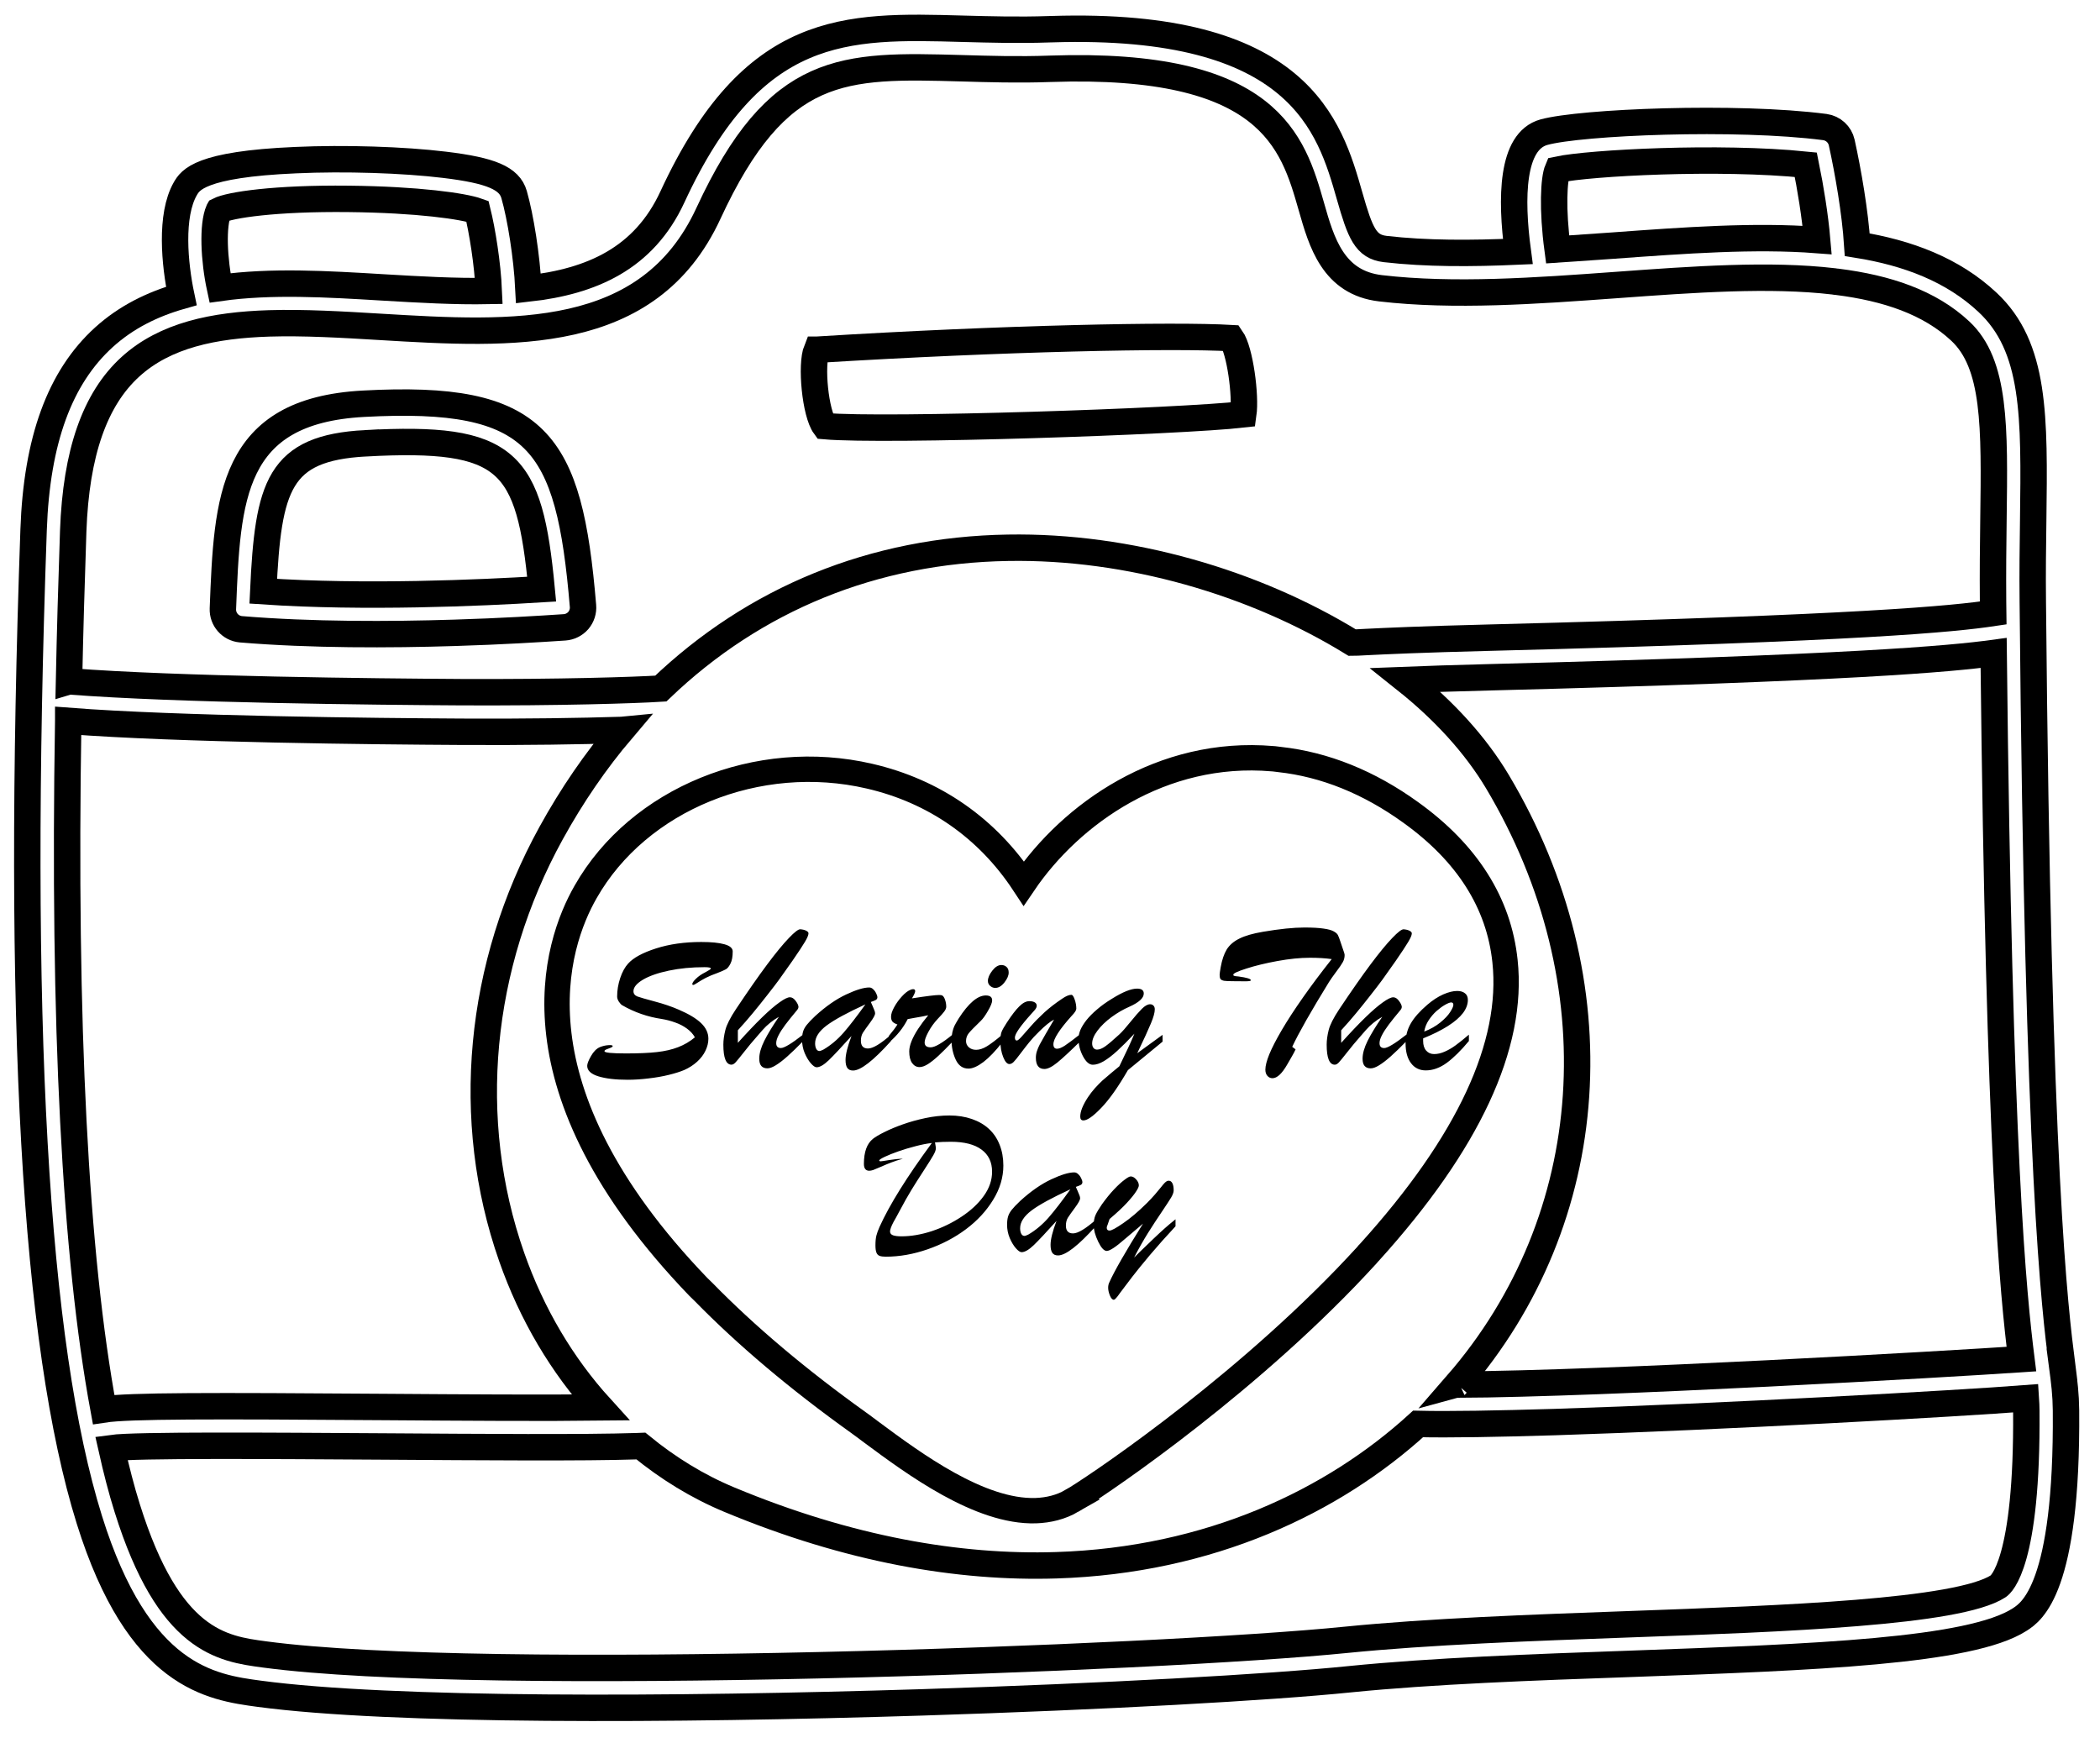
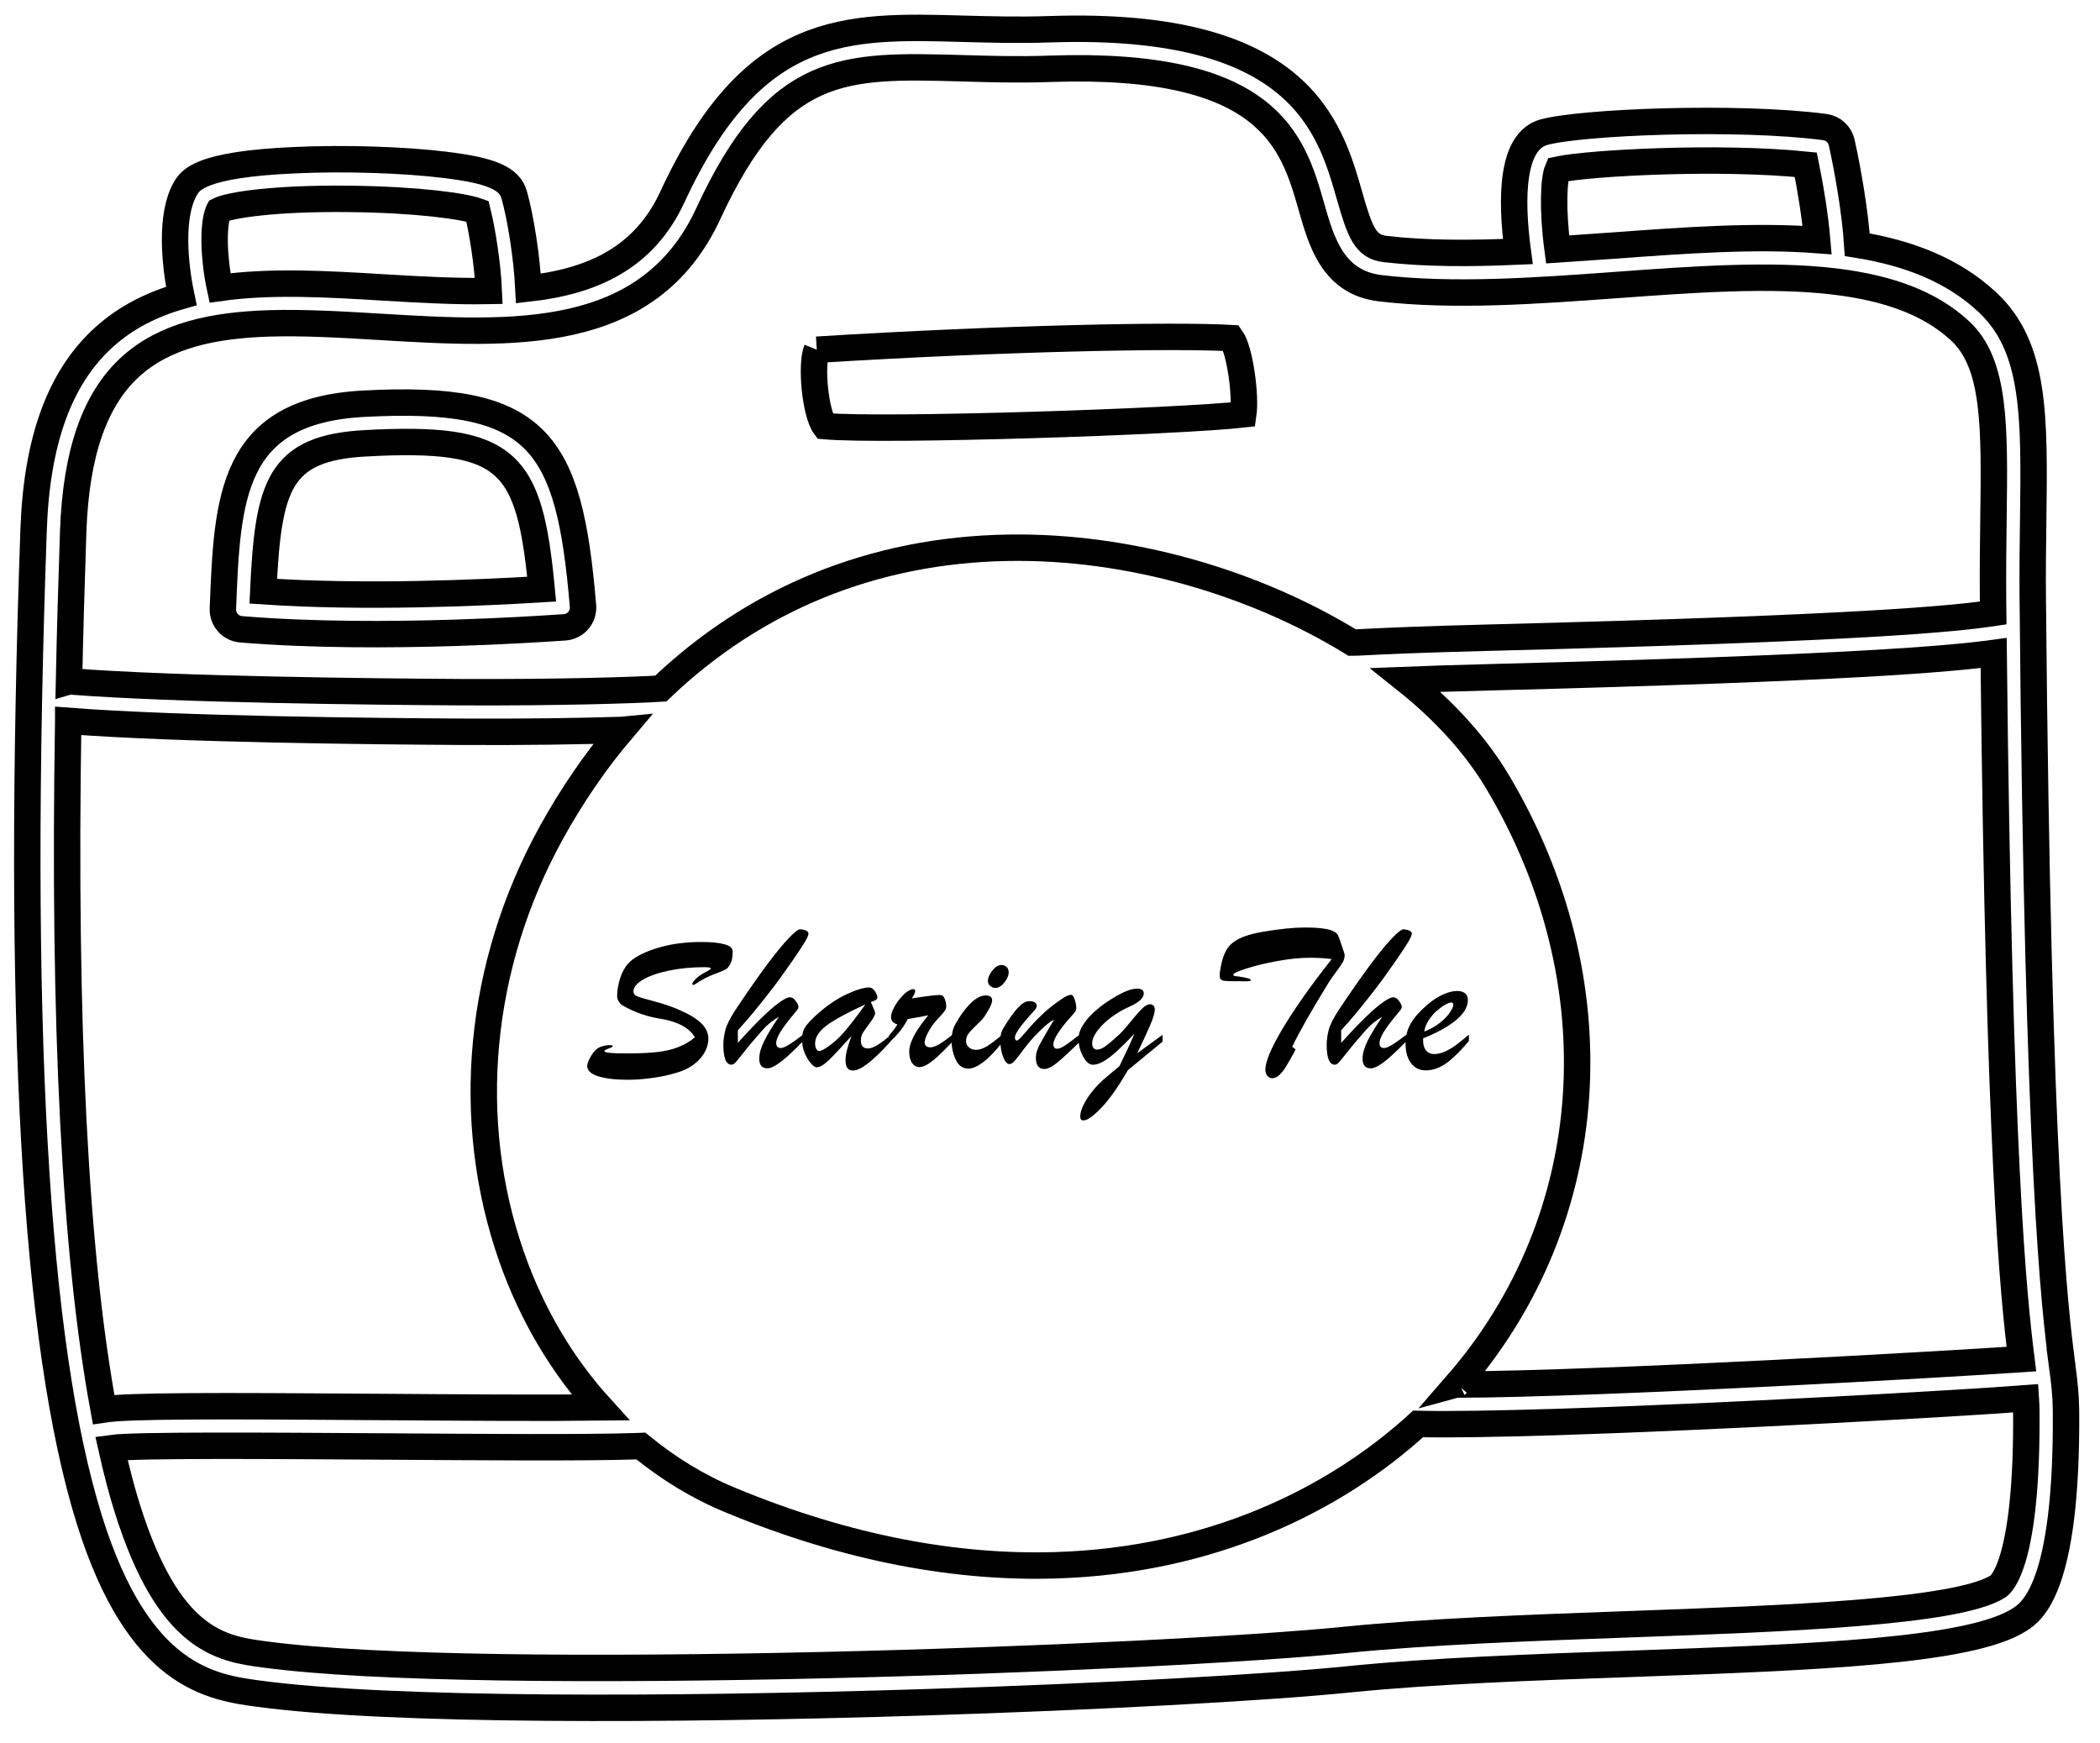
<svg xmlns="http://www.w3.org/2000/svg" xmlns:ns1="http://sodipodi.sourceforge.net/DTD/sodipodi-0.dtd" xmlns:ns2="http://www.inkscape.org/namespaces/inkscape" width="106" height="88" viewBox="0 0 79.5 66" version="1.0" id="svg13" ns1:docname="site-logo.svg" ns2:version="1.4.2 (f4327f4, 2025-05-13)">
  <defs id="defs13" />
  <ns1:namedview id="namedview13" pagecolor="#ffffff" bordercolor="#000000" borderopacity="0.25" ns2:showpageshadow="2" ns2:pageopacity="0.0" ns2:pagecheckerboard="0" ns2:deskcolor="#d1d1d1" showgrid="false" ns2:zoom="6.725" ns2:cx="60" ns2:cy="60" ns2:window-width="2560" ns2:window-height="1369" ns2:window-x="2552" ns2:window-y="-8" ns2:window-maximized="1" ns2:current-layer="svg13" />
  <g transform="rotate(29,60.075,32.13)" id="g12" style="fill:none">
    <path fill="transparent" stroke="#000000" stroke-width="1" fill-rule="evenodd" d="M 85.273,40.488 C 84,38.75 81.016,34.684 70.305,15.766 69.758,14.805 69.266,13.887 68.832,13.078 66.957,9.59 65.719,7.285 63.305,6.684 61.57,6.25 59.777,6.504 57.941,7.168 57.27,6.125 56.309,4.93 55.551,4.07 55.34,3.832 55.004,3.754 54.711,3.867 51.57,5.109 46.531,8.184 45.5,9.195 c -0.91,0.895 0.109,2.789 1.328,4.43 -1.496,0.918 -2.988,1.754 -4.441,2.352 -0.684,0.277 -1.109,-0.062 -2.152,-1.109 -1.934,-1.938 -4.852,-4.863 -12.922,-0.051 -0.031,0.016 -0.059,0.031 -0.086,0.051 -1.004,0.602 -1.949,1.09 -2.863,1.566 -3.945,2.043 -7.059,3.66 -6.531,10.898 0.188,2.562 -1.121,4.281 -3.086,5.676 -0.641,-1.031 -1.574,-2.223 -2.199,-2.848 -0.453,-0.453 -1.199,-0.379 -2.844,0.289 -1.465,0.594 -3.434,1.605 -5.016,2.578 -3.117,1.906 -3.125,2.602 -3.133,2.977 -0.016,1.16 1.027,2.688 1.836,3.621 -0.805,0.801 -1.438,1.711 -1.805,2.789 -0.727,2.137 -0.332,4.645 1.203,7.66 8.43,16.562 14.98,26.953 20.02,31.762 4.523,4.316 7.105,3.309 8.816,2.641 4.68,-1.832 13.965,-7.027 22.109,-11.883 5.902,-3.52 11.211,-6.859 13.738,-8.617 2.555,-1.773 5.852,-3.762 9.043,-5.68 5.898,-3.555 10.992,-6.625 12.039,-8.59 0.25,-0.469 1.012,-1.898 -2.305,-7.77 -0.297,-0.523 -0.566,-0.895 -0.977,-1.449 z" id="path1" style="fill:none" />
    <path fill="transparent" stroke="#000000" stroke-width="1" fill-rule="evenodd" d="M 65.602,52.246 C 67.332,44.117 63.516,35.992 55.875,31.547 c -1.406,-0.816 -3.082,-1.375 -4.898,-1.68 0.656,-0.398 1.555,-0.938 2.805,-1.672 11.707,-6.887 14.836,-9.016 16.168,-10.012 9.434,16.594 12.43,20.887 13.879,22.871 -2.395,1.547 -13.23,8.402 -18.23,11.211 0,-0.008 0,-0.012 0.004,-0.02 z" id="path2" style="fill:none" />
    <path fill="transparent" stroke="#000000" stroke-width="1" d="m 46.645,10.18 c 0.93,-0.809 5.086,-3.414 8.125,-4.715 0.578,0.676 1.246,1.523 1.758,2.285 -2.156,0.988 -4.375,2.438 -6.656,3.93 -0.586,0.379 -1.176,0.766 -1.766,1.145 -0.922,-1.242 -1.422,-2.27 -1.461,-2.645 z" id="path3" style="fill:none" />
    <path fill="transparent" stroke="#000000" stroke-width="1" d="m 3.062,36.109 c 0.258,-0.383 1.633,-1.445 4.094,-2.773 2.297,-1.242 3.93,-1.863 4.484,-1.953 0.516,0.555 1.305,1.559 1.84,2.434 -1.105,0.641 -2.332,1.23 -3.578,1.828 -1.895,0.906 -3.82,1.828 -5.379,3.004 -0.711,-0.812 -1.406,-1.938 -1.461,-2.539 z" id="path4" style="fill:none" />
    <path fill="transparent" stroke="#000000" stroke-width="1" d="M 3.008,42.895 C 3.578,41.219 5,39.996 6.801,38.922 7.938,38.246 9.23,37.625 10.547,36.996 c 4.512,-2.16 9.176,-4.391 8.781,-9.777 -0.457,-6.25 1.738,-7.391 5.723,-9.457 0.891,-0.461 1.902,-0.98 2.945,-1.609 7.125,-4.273 9.371,-2.031 11.172,-0.227 0.992,0.996 2.117,2.121 3.789,1.434 2.578,-1.059 5.199,-2.77 7.734,-4.426 2.484,-1.625 4.891,-3.195 7.148,-4.121 0.039,-0.012 0.078,-0.027 0.117,-0.047 1.766,-0.707 3.438,-1.016 4.98,-0.629 1.77,0.441 2.887,2.516 4.57,5.652 0.438,0.816 0.938,1.742 1.488,2.715 l 0.207,0.363 C 68,17.789 65.184,19.75 53.023,26.902 c -2.301,1.352 -3.43,2.051 -4.035,2.426 -0.242,0.152 -0.379,0.238 -0.465,0.285 -4.348,-0.195 -9.176,0.891 -13.137,3.176 -4.418,2.543 -7.461,6.352 -8.914,11.035 -0.836,0.535 -3.262,1.984 -6.559,3.793 l -0.043,0.023 C 17.168,49.117 10.477,52.742 6.762,54.438 6.758,54.441 6.75,54.445 6.746,54.449 5.891,52.828 5.02,51.145 4.125,49.391 2.785,46.754 2.418,44.629 3.008,42.895 Z" id="path5" style="fill:none" />
    <path fill="transparent" stroke="#000000" stroke-width="1" d="m 7.445,55.77 c 3.77,-1.723 10.441,-5.336 13.145,-6.816 l 0.043,-0.023 c 2.164,-1.184 4,-2.242 5.258,-2.992 0.02,-0.008 0.035,-0.02 0.051,-0.031 -0.301,1.5 -0.453,3.074 -0.449,4.715 0.016,5.727 2.371,11.105 6.469,14.754 1.727,1.539 3.676,2.672 5.703,3.359 -1.836,1.047 -4.551,2.527 -7.203,3.973 -5.664,3.086 -8.449,4.625 -9.207,5.211 -3.777,-4.586 -8.402,-12 -13.809,-22.148 z" id="path6" style="fill:none" />
    <path fill="transparent" stroke="#000000" stroke-width="1" d="m 84.941,42.676 c 2.832,5.012 2.352,6.211 2.289,6.328 -0.852,1.602 -6.504,5.004 -11.488,8.008 -3.211,1.934 -6.527,3.934 -9.125,5.734 -5.809,4.035 -27.711,17.27 -35.539,20.332 -1.516,0.594 -3.398,1.328 -7.23,-2.324 -0.523,-0.496 -1.062,-1.066 -1.625,-1.699 0.734,-0.551 5.281,-3.027 8.957,-5.035 3.293,-1.797 6.695,-3.648 8.406,-4.672 0.047,-0.027 0.09,-0.051 0.133,-0.078 1.305,0.238 2.621,0.297 3.91,0.152 4.879,-0.547 8.855,-1.938 12.027,-3.828 5,-2.98 8,-7.203 9.387,-11.32 1.031,-0.539 2.625,-1.461 4.484,-2.566 5.418,-3.23 13.035,-8.031 15.168,-9.438 0.086,0.133 0.164,0.262 0.246,0.406 z" id="path7" style="fill:none" />
    <path fill="transparent" stroke="#000000" stroke-width="1" d="m 11.484,49.566 c 2.43,-1.094 5.031,-2.547 7.141,-3.805 1.516,-0.902 2.777,-1.707 3.539,-2.199 0.168,-0.109 0.285,-0.281 0.328,-0.477 0.039,-0.199 0,-0.402 -0.113,-0.57 -3.488,-5.211 -5.355,-6.195 -10.98,-2.664 -4.27,2.676 -2.777,5.629 -0.891,9.367 0.18,0.359 0.609,0.512 0.977,0.348 z" id="path8" style="fill:none" />
    <path fill="transparent" stroke="#000000" stroke-width="1" d="m 12.195,41.121 c 4.594,-2.879 5.742,-2.438 8.508,1.598 C 18.73,43.977 15,46.266 11.523,47.898 9.746,44.309 9.398,42.875 12.195,41.121 Z" id="path9" style="fill:none" />
-     <path fill="transparent" stroke="#000000" stroke-width="1" d="" id="path10" style="fill:none" />
-     <path fill="transparent" stroke="#000000" stroke-width="1" d="m 25.418,29.742 c 5.969,-3.809 11.562,-7.055 13.512,-7.992 0.516,0.25 1.543,1.637 1.797,2.305 -1.969,1.406 -11.559,7.145 -13.641,8.07 -0.547,-0.25 -1.594,-1.762 -1.668,-2.383 z" id="path11" style="fill:none" />
-     <path fill="transparent" stroke="#000000" stroke-width="0.6" transform="matrix(1.6,0,0,1.6,-26.88,-29.12)" d="m 51.172,57.68 c 0.227,-0.367 2.074,-3.91 3.105,-7.754 0.062,-0.238 0.125,-0.477 0.18,-0.711 0.004,-0.016 0.008,-0.031 0.008,-0.047 0.004,-0.016 0.008,-0.027 0.012,-0.043 0.793,-3.395 0.613,-5.945 -0.535,-7.578 -0.793,-1.133 -2.023,-1.805 -3.656,-1.996 -1.207,-0.145 -2.328,-0.008 -3.324,0.41 -0.043,0.016 -0.078,0.031 -0.117,0.047 l -0.035,0.016 c -2.402,1.074 -3.539,3.453 -3.719,5.434 -1.383,-0.723 -2.91,-0.883 -4.422,-0.449 -2.605,0.742 -4.52,3.121 -4.547,5.652 -0.02,1.43 0.613,4.953 6.859,6.879 l 0.172,0.047 C 42.535,58 44.113,58.312 45.848,58.512 c 0.109,0.012 0.238,0.031 0.387,0.051 1.238,0.164 3.16,0.418 4.301,-0.262 0.258,-0.156 0.477,-0.355 0.637,-0.621 z" id="path12" style="fill:none" />
+     <path fill="transparent" stroke="#000000" stroke-width="1" d="m 25.418,29.742 c 5.969,-3.809 11.562,-7.055 13.512,-7.992 0.516,0.25 1.543,1.637 1.797,2.305 -1.969,1.406 -11.559,7.145 -13.641,8.07 -0.547,-0.25 -1.594,-1.762 -1.668,-2.383 " id="path11" style="fill:none" />
  </g>
  <g id="text13" style="font-size:8.1px;font-family:'Brush Script MT';text-anchor:middle" aria-label="Sharing TheDay" transform="translate(-4.349,-8.922)">
    <path d="m 30.655,48.192 q -0.099,-0.182 -0.297,-0.328 -0.198,-0.146 -0.447,-0.233 -0.245,-0.091 -0.514,-0.134 -0.799,-0.119 -1.491,-0.518 -0.059,-0.032 -0.127,-0.134 -0.067,-0.103 -0.067,-0.198 0,-0.348 0.115,-0.696 0.119,-0.352 0.301,-0.55 0.293,-0.328 1.052,-0.573 0.763,-0.245 1.717,-0.245 0.57,0 0.878,0.087 0.312,0.087 0.312,0.269 0,0.297 -0.083,0.459 -0.079,0.162 -0.174,0.218 -0.091,0.051 -0.324,0.142 -0.249,0.087 -0.435,0.182 -0.182,0.095 -0.312,0.182 -0.131,0.087 -0.162,0.087 -0.04,0 -0.04,-0.032 0,-0.067 0.138,-0.202 0.142,-0.138 0.348,-0.241 0.218,-0.115 0.218,-0.146 0,-0.051 -0.241,-0.051 -0.732,0 -1.353,0.131 -0.621,0.131 -0.981,0.344 -0.356,0.214 -0.356,0.435 0,0.138 0.146,0.198 0.15,0.055 0.657,0.19 0.506,0.134 0.906,0.308 0.573,0.245 0.85,0.51 0.277,0.265 0.277,0.593 0,0.225 -0.111,0.455 -0.107,0.225 -0.316,0.415 -0.21,0.19 -0.483,0.312 -0.233,0.099 -0.589,0.186 -0.352,0.087 -0.767,0.134 -0.411,0.051 -0.787,0.051 -0.692,0 -1.115,-0.131 -0.419,-0.131 -0.419,-0.396 0,-0.119 0.142,-0.368 0.142,-0.253 0.336,-0.34 0.17,-0.067 0.328,-0.075 0.158,-0.012 0.158,0.036 0,0.012 -0.012,0.024 -0.012,0.012 -0.028,0.02 -0.016,0.008 -0.032,0.016 -0.079,0.032 -0.131,0.051 -0.047,0.016 -0.079,0.036 -0.028,0.016 -0.028,0.047 0,0.083 0.819,0.083 0.712,0 1.167,-0.051 0.455,-0.051 0.803,-0.186 0.348,-0.134 0.633,-0.372 z m 4.097,-0.103 v 0.249 q -0.344,0.352 -0.597,0.577 -0.249,0.221 -0.439,0.336 -0.186,0.115 -0.316,0.115 -0.308,0 -0.308,-0.364 0,-0.293 0.19,-0.676 0.194,-0.388 0.554,-0.91 -0.178,0.099 -0.336,0.229 -0.158,0.127 -0.281,0.269 -0.123,0.138 -0.206,0.237 -0.257,0.289 -0.494,0.593 -0.237,0.301 -0.32,0.392 -0.083,0.091 -0.158,0.091 -0.308,0 -0.308,-0.759 0,-0.249 0.075,-0.55 0.075,-0.301 0.403,-0.795 0.692,-1.036 1.183,-1.693 0.494,-0.66 0.819,-0.997 0.324,-0.34 0.435,-0.332 0.138,0.012 0.221,0.055 0.087,0.044 0.087,0.099 0,0.099 -0.138,0.328 -0.134,0.225 -0.467,0.708 -0.36,0.51 -0.51,0.72 -0.15,0.206 -0.451,0.589 -0.297,0.38 -0.546,0.68 -0.245,0.297 -0.562,0.645 v 0.475 q 0.53,-0.589 0.918,-0.965 0.388,-0.376 0.657,-0.566 0.269,-0.194 0.396,-0.194 0.119,0 0.221,0.142 0.103,0.138 0.103,0.229 0,0.04 -0.04,0.099 -0.285,0.34 -0.455,0.566 -0.166,0.221 -0.257,0.399 -0.091,0.174 -0.091,0.301 0,0.186 0.178,0.186 0.19,0 0.842,-0.51 z m 0.463,-0.708 q 0.601,-0.546 1.167,-0.811 0.566,-0.265 0.874,-0.265 0.083,0 0.154,0.071 0.071,0.067 0.111,0.158 0.044,0.091 0.044,0.134 0,0.071 -0.055,0.107 -0.055,0.032 -0.194,0.079 0.028,0.063 0.071,0.162 0.043,0.099 0.067,0.162 0.024,0.059 0.024,0.107 0,0.095 -0.194,0.356 -0.19,0.257 -0.269,0.38 -0.075,0.123 -0.075,0.301 0,0.293 0.269,0.293 0.277,0 0.866,-0.518 v 0.241 q -1.001,1.111 -1.432,1.111 -0.154,0 -0.221,-0.103 -0.063,-0.099 -0.063,-0.297 0,-0.312 0.225,-0.906 -0.577,0.641 -0.858,0.914 -0.281,0.269 -0.463,0.269 -0.087,0 -0.218,-0.15 -0.131,-0.15 -0.233,-0.388 -0.099,-0.241 -0.099,-0.498 0,-0.186 0.036,-0.308 0.036,-0.127 0.138,-0.257 0.103,-0.131 0.328,-0.344 z m 1.894,-0.435 q -1.028,0.471 -1.467,0.799 -0.435,0.328 -0.435,0.676 0,0.127 0.044,0.21 0.044,0.079 0.119,0.079 0.044,0 0.154,-0.055 0.415,-0.245 0.759,-0.637 0.344,-0.396 0.827,-1.072 z m 0.89,1.448 v -0.257 q 0.214,-0.253 0.324,-0.431 -0.127,-0.044 -0.186,-0.107 -0.055,-0.063 -0.055,-0.19 0,-0.142 0.119,-0.36 0.119,-0.218 0.293,-0.407 0.174,-0.19 0.316,-0.245 0.055,-0.028 0.107,-0.028 0.079,0 0.079,0.075 0,0.067 -0.123,0.273 0.815,-0.127 1.028,-0.127 0.083,0 0.115,0.016 0.067,0.036 0.111,0.166 0.044,0.131 0.044,0.261 0,0.083 -0.075,0.182 -0.071,0.095 -0.249,0.281 -0.21,0.225 -0.352,0.49 -0.142,0.265 -0.142,0.399 0,0.186 0.229,0.186 0.241,0 0.838,-0.49 v 0.265 q -0.328,0.344 -0.542,0.542 -0.214,0.198 -0.396,0.316 -0.182,0.115 -0.324,0.115 -0.166,0 -0.277,-0.15 -0.111,-0.154 -0.111,-0.443 0,-0.17 0.087,-0.388 0.087,-0.218 0.253,-0.471 0.17,-0.257 0.38,-0.51 -0.111,0.024 -0.249,0.051 -0.138,0.024 -0.293,0.051 -0.154,0.028 -0.237,0.044 -0.245,0.49 -0.712,0.89 z m 4.026,-2.072 q -0.099,0 -0.19,-0.075 -0.087,-0.075 -0.087,-0.19 0,-0.174 0.166,-0.388 0.166,-0.214 0.344,-0.214 0.119,0 0.198,0.075 0.079,0.071 0.079,0.21 0,0.17 -0.162,0.376 -0.162,0.206 -0.348,0.206 z m 0.269,1.768 v 0.289 q -0.384,0.494 -0.716,0.748 -0.332,0.249 -0.566,0.249 -0.324,0 -0.483,-0.34 -0.158,-0.34 -0.158,-0.744 0,-0.154 0.032,-0.293 0.032,-0.142 0.075,-0.233 0.044,-0.091 0.162,-0.285 0.562,-0.874 1.028,-0.874 0.241,0 0.241,0.186 0,0.127 -0.158,0.396 -0.154,0.269 -0.277,0.384 -0.344,0.332 -0.451,0.463 -0.103,0.131 -0.103,0.297 0,0.142 0.107,0.237 0.107,0.095 0.277,0.095 0.186,0 0.407,-0.134 0.225,-0.138 0.581,-0.439 z m 2.63,-0.716 q -0.696,0.775 -0.696,1.08 0,0.17 0.138,0.17 0.115,0 0.297,-0.119 0.186,-0.123 0.577,-0.431 v 0.273 q -0.562,0.554 -0.862,0.799 -0.301,0.245 -0.49,0.245 -0.324,0 -0.324,-0.427 0,-0.127 0.04,-0.249 0.04,-0.123 0.107,-0.253 0.071,-0.134 0.214,-0.38 0.142,-0.249 0.328,-0.562 -0.225,0.115 -0.566,0.455 -0.221,0.214 -0.376,0.407 -0.154,0.19 -0.332,0.427 -0.174,0.233 -0.257,0.316 -0.079,0.079 -0.162,0.079 -0.127,0 -0.233,-0.265 -0.107,-0.265 -0.107,-0.617 0,-0.218 0.047,-0.34 0.051,-0.123 0.198,-0.348 0.273,-0.419 0.471,-0.613 0.198,-0.198 0.38,-0.198 0.127,0 0.202,0.044 0.079,0.044 0.079,0.134 0,0.04 -0.024,0.083 -0.024,0.044 -0.055,0.079 -0.028,0.036 -0.123,0.138 -0.625,0.692 -0.625,0.898 0,0.115 0.075,0.115 0.047,0 0.182,-0.15 0.138,-0.154 0.352,-0.399 0.218,-0.249 0.51,-0.518 0.297,-0.269 0.672,-0.518 0.21,-0.146 0.348,-0.146 0.063,0 0.123,0.174 0.063,0.174 0.063,0.352 0,0.087 -0.17,0.265 z m 3.437,0.981 -1.313,1.08 q -0.554,0.957 -1.009,1.428 -0.455,0.475 -0.676,0.475 -0.119,0 -0.119,-0.146 0,-0.285 0.289,-0.728 0.115,-0.174 0.261,-0.34 0.15,-0.166 0.281,-0.289 0.134,-0.119 0.352,-0.301 0.218,-0.178 0.297,-0.245 0.396,-0.807 0.57,-1.234 -0.372,0.396 -0.649,0.649 -0.277,0.253 -0.51,0.392 -0.229,0.134 -0.415,0.134 -0.202,0 -0.372,-0.32 -0.17,-0.324 -0.17,-0.664 0,-0.158 0.071,-0.332 0.075,-0.174 0.229,-0.372 0.158,-0.198 0.399,-0.403 0.241,-0.21 0.566,-0.407 0.613,-0.384 0.953,-0.384 0.253,0 0.253,0.186 0,0.257 -0.55,0.502 -0.336,0.146 -0.668,0.388 -0.328,0.241 -0.534,0.514 -0.202,0.269 -0.202,0.486 0,0.107 0.051,0.17 0.051,0.063 0.134,0.063 0.138,0 0.316,-0.127 0.178,-0.127 0.526,-0.447 0.158,-0.146 0.419,-0.471 0.265,-0.328 0.435,-0.498 0.174,-0.174 0.312,-0.174 0.079,0 0.127,0.051 0.051,0.047 0.051,0.142 0,0.182 -0.146,0.53 -0.142,0.344 -0.518,1.131 l 0.957,-0.696 z m 4.904,0.194 0.131,0.099 q -0.051,0.111 -0.099,0.194 -0.047,0.083 -0.115,0.202 -0.067,0.119 -0.103,0.178 -0.297,0.518 -0.558,0.518 -0.111,0 -0.19,-0.087 -0.079,-0.087 -0.079,-0.237 0,-0.214 0.15,-0.585 0.154,-0.372 0.471,-0.914 0.32,-0.546 0.803,-1.234 0.483,-0.688 1.088,-1.452 -0.348,-0.051 -0.827,-0.051 -0.55,0 -1.226,0.123 -0.672,0.123 -1.175,0.285 -0.498,0.158 -0.498,0.233 0,0.028 0.02,0.04 0.02,0.008 0.063,0.016 0.047,0.004 0.119,0.012 0.463,0.063 0.463,0.142 0,0.04 -0.202,0.04 -0.202,-0.004 -0.486,-0.004 -0.225,0 -0.328,-0.016 -0.099,-0.02 -0.134,-0.067 -0.032,-0.051 -0.032,-0.154 0,-0.067 0.04,-0.293 0.075,-0.419 0.229,-0.672 0.158,-0.253 0.479,-0.411 0.324,-0.162 0.89,-0.257 0.949,-0.162 1.57,-0.162 0.459,0 0.724,0.04 0.265,0.036 0.388,0.107 0.127,0.071 0.158,0.142 0.036,0.067 0.091,0.237 l 0.123,0.364 q 0.012,0.036 0.02,0.059 0.008,0.02 0.012,0.044 0.008,0.024 0.008,0.044 0,0.154 -0.071,0.277 -0.067,0.123 -0.253,0.368 -0.182,0.245 -0.269,0.384 -1.02,1.657 -1.392,2.452 z m 4.327,-0.459 v 0.249 q -0.344,0.352 -0.597,0.577 -0.249,0.221 -0.439,0.336 -0.186,0.115 -0.316,0.115 -0.308,0 -0.308,-0.364 0,-0.293 0.19,-0.676 0.194,-0.388 0.554,-0.91 -0.178,0.099 -0.336,0.229 -0.158,0.127 -0.281,0.269 -0.123,0.138 -0.206,0.237 -0.257,0.289 -0.494,0.593 -0.237,0.301 -0.32,0.392 -0.083,0.091 -0.158,0.091 -0.308,0 -0.308,-0.759 0,-0.249 0.075,-0.55 0.075,-0.301 0.403,-0.795 0.692,-1.036 1.183,-1.693 0.494,-0.66 0.819,-0.997 0.324,-0.34 0.435,-0.332 0.138,0.012 0.221,0.055 0.087,0.044 0.087,0.099 0,0.099 -0.138,0.328 -0.134,0.225 -0.467,0.708 -0.36,0.51 -0.51,0.72 -0.15,0.206 -0.451,0.589 -0.297,0.38 -0.546,0.68 -0.245,0.297 -0.562,0.645 v 0.475 q 0.53,-0.589 0.918,-0.965 0.388,-0.376 0.657,-0.566 0.269,-0.194 0.396,-0.194 0.119,0 0.221,0.142 0.103,0.138 0.103,0.229 0,0.04 -0.04,0.099 -0.285,0.34 -0.455,0.566 -0.166,0.221 -0.257,0.399 -0.091,0.174 -0.091,0.301 0,0.186 0.178,0.186 0.19,0 0.842,-0.51 z m 0.633,0.142 v 0.099 q 0,0.233 0.115,0.364 0.115,0.131 0.301,0.131 0.194,0 0.399,-0.091 0.21,-0.091 0.415,-0.241 0.206,-0.15 0.502,-0.403 v 0.241 q -0.447,0.538 -0.838,0.827 -0.392,0.285 -0.795,0.285 -0.352,0 -0.558,-0.273 -0.206,-0.273 -0.206,-0.748 0,-0.415 0.194,-0.751 0.194,-0.34 0.633,-0.716 0.301,-0.257 0.597,-0.388 0.297,-0.131 0.53,-0.131 0.186,0 0.293,0.087 0.111,0.083 0.111,0.253 0,0.249 -0.186,0.498 -0.186,0.245 -0.57,0.49 -0.38,0.241 -0.937,0.467 z m 0.04,-0.257 q 0.356,-0.138 0.609,-0.344 0.253,-0.206 0.372,-0.392 0.123,-0.19 0.123,-0.277 0,-0.091 -0.083,-0.091 -0.071,0 -0.233,0.091 -0.158,0.091 -0.324,0.237 -0.162,0.146 -0.293,0.344 -0.131,0.198 -0.17,0.431 z" id="path13" />
-     <path d="m 37.637,52.858 q 0,0.028 0.051,0.028 0.036,0 0.32,-0.047 0.289,-0.047 0.522,-0.051 -0.261,0.071 -0.451,0.146 -0.186,0.071 -0.388,0.162 -0.198,0.087 -0.285,0.119 -0.087,0.028 -0.15,0.028 -0.202,0 -0.202,-0.261 0,-0.672 0.34,-0.945 0.138,-0.111 0.443,-0.261 0.308,-0.154 0.692,-0.289 0.388,-0.138 0.85,-0.237 0.463,-0.099 0.914,-0.099 0.463,0 0.85,0.134 0.388,0.134 0.649,0.38 0.261,0.241 0.399,0.593 0.142,0.352 0.142,0.791 0,0.668 -0.388,1.297 -0.384,0.629 -1.028,1.111 -0.641,0.479 -1.448,0.759 -0.807,0.281 -1.59,0.281 -0.146,0 -0.233,-0.032 -0.083,-0.032 -0.119,-0.127 -0.036,-0.091 -0.036,-0.273 0,-0.225 0.036,-0.368 0.036,-0.142 0.119,-0.328 0.57,-1.262 1.981,-3.176 -0.285,0.032 -0.625,0.123 -0.34,0.087 -0.645,0.194 -0.305,0.107 -0.514,0.206 -0.21,0.099 -0.21,0.142 z m 2.108,-0.688 q 0,0.008 0.016,0.091 0.016,0.079 0.016,0.138 0,0.091 -0.095,0.257 -0.091,0.162 -0.364,0.581 -0.273,0.419 -0.467,0.736 -0.194,0.316 -0.459,0.815 -0.083,0.158 -0.115,0.214 -0.032,0.055 -0.103,0.182 -0.067,0.127 -0.099,0.218 -0.032,0.091 -0.032,0.138 0,0.103 0.111,0.146 0.115,0.04 0.324,0.04 0.538,0 1.139,-0.194 0.601,-0.198 1.127,-0.546 0.53,-0.348 0.846,-0.787 0.316,-0.439 0.316,-0.918 0,-0.546 -0.399,-0.838 -0.399,-0.297 -1.163,-0.297 -0.32,0 -0.601,0.024 z m 3.231,2.211 q 0.601,-0.546 1.167,-0.811 0.566,-0.265 0.874,-0.265 0.083,0 0.154,0.071 0.071,0.067 0.111,0.158 0.044,0.091 0.044,0.134 0,0.071 -0.055,0.107 -0.055,0.032 -0.194,0.079 0.028,0.063 0.071,0.162 0.044,0.099 0.067,0.162 0.024,0.059 0.024,0.107 0,0.095 -0.194,0.356 -0.19,0.257 -0.269,0.38 -0.075,0.123 -0.075,0.301 0,0.293 0.269,0.293 0.277,0 0.866,-0.518 v 0.241 q -1.001,1.111 -1.432,1.111 -0.154,0 -0.221,-0.103 -0.063,-0.099 -0.063,-0.297 0,-0.312 0.225,-0.906 -0.577,0.641 -0.858,0.914 -0.281,0.269 -0.463,0.269 -0.087,0 -0.218,-0.15 -0.131,-0.15 -0.233,-0.388 -0.099,-0.241 -0.099,-0.498 0,-0.186 0.036,-0.308 0.036,-0.127 0.138,-0.257 0.103,-0.131 0.328,-0.344 z m 1.894,-0.435 q -1.028,0.471 -1.467,0.799 -0.435,0.328 -0.435,0.676 0,0.127 0.044,0.21 0.044,0.079 0.119,0.079 0.044,0 0.154,-0.055 0.415,-0.245 0.759,-0.637 0.344,-0.396 0.827,-1.072 z m 2.753,1.297 -0.704,0.597 q -0.502,0.439 -0.672,0.439 -0.154,0 -0.324,-0.352 -0.17,-0.356 -0.17,-0.621 0,-0.225 0.067,-0.38 0.071,-0.158 0.241,-0.407 0.241,-0.336 0.463,-0.57 0.221,-0.233 0.392,-0.36 0.17,-0.131 0.237,-0.131 0.107,0 0.206,0.111 0.103,0.111 0.103,0.229 0,0.075 -0.111,0.241 -0.107,0.166 -0.344,0.423 -0.233,0.253 -0.653,0.609 L 46.279,55.29 q -0.032,0.063 -0.032,0.111 0,0.107 0.107,0.107 0.111,0 0.518,-0.281 0.411,-0.281 0.89,-0.755 0.186,-0.186 0.308,-0.328 0.123,-0.142 0.221,-0.265 0.099,-0.127 0.162,-0.19 0.067,-0.063 0.119,-0.067 0.099,-0.012 0.154,0.083 0.055,0.095 0.055,0.281 0,0.107 -0.095,0.269 -0.095,0.158 -0.356,0.546 -0.261,0.384 -0.522,0.799 -0.257,0.411 -0.526,0.929 0.012,-0.012 0.241,-0.237 0.233,-0.225 0.49,-0.471 0.257,-0.245 0.423,-0.392 0.166,-0.15 0.415,-0.348 v 0.265 q -0.534,0.573 -0.969,1.088 -0.431,0.514 -0.668,0.823 -0.233,0.308 -0.273,0.36 -0.107,0.138 -0.194,0.257 -0.083,0.123 -0.142,0.186 -0.055,0.067 -0.091,0.067 -0.083,0 -0.15,-0.166 -0.063,-0.162 -0.063,-0.289 0,-0.115 0.044,-0.202 0.285,-0.641 1.277,-2.227 z" id="path14" />
  </g>
</svg>